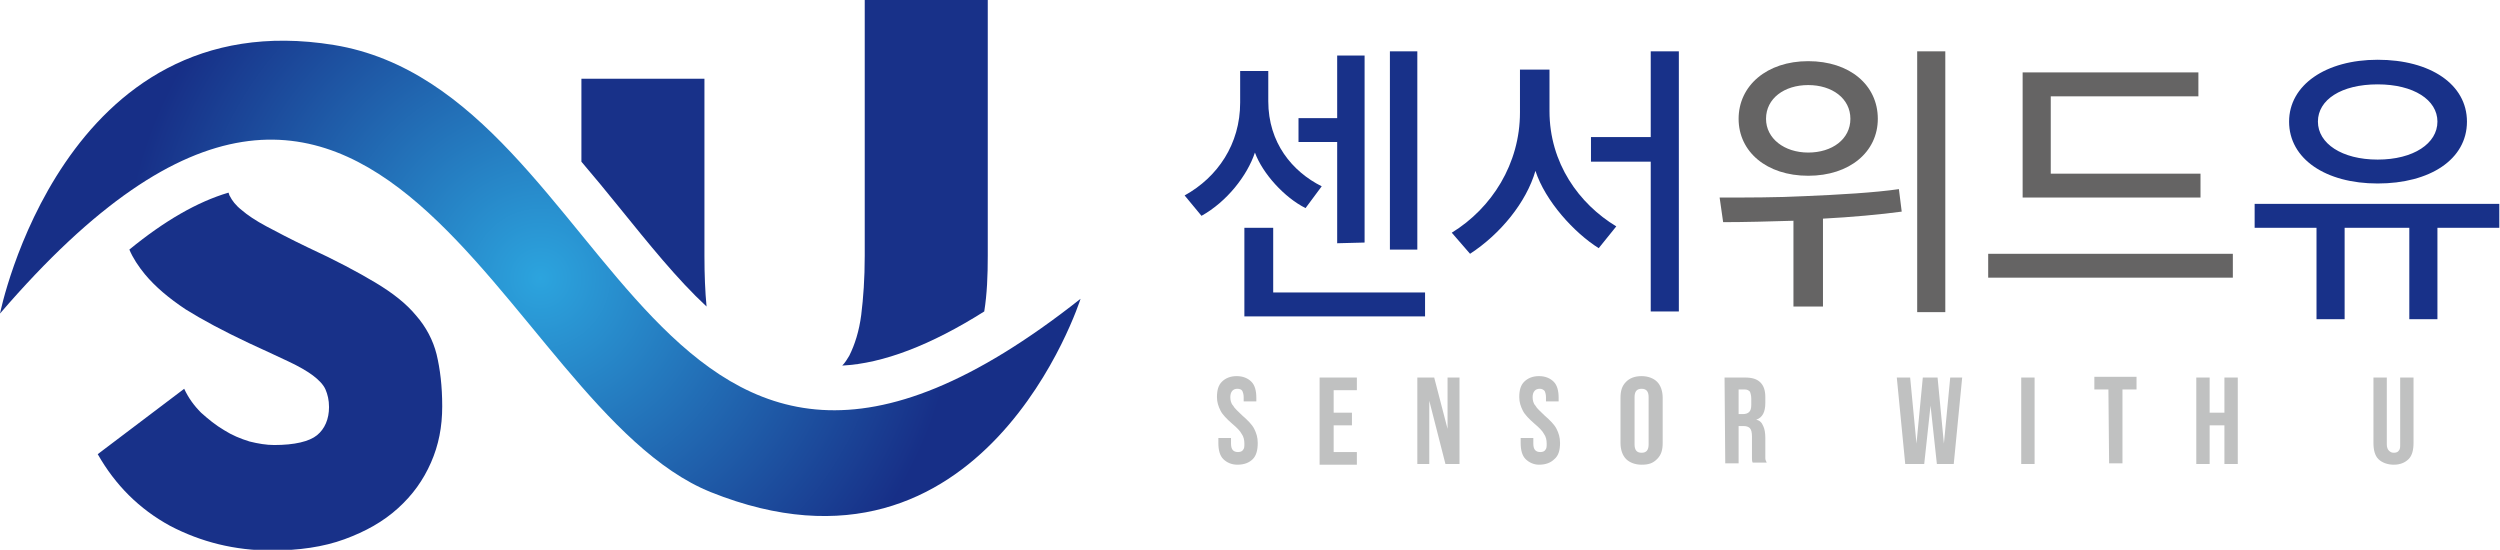
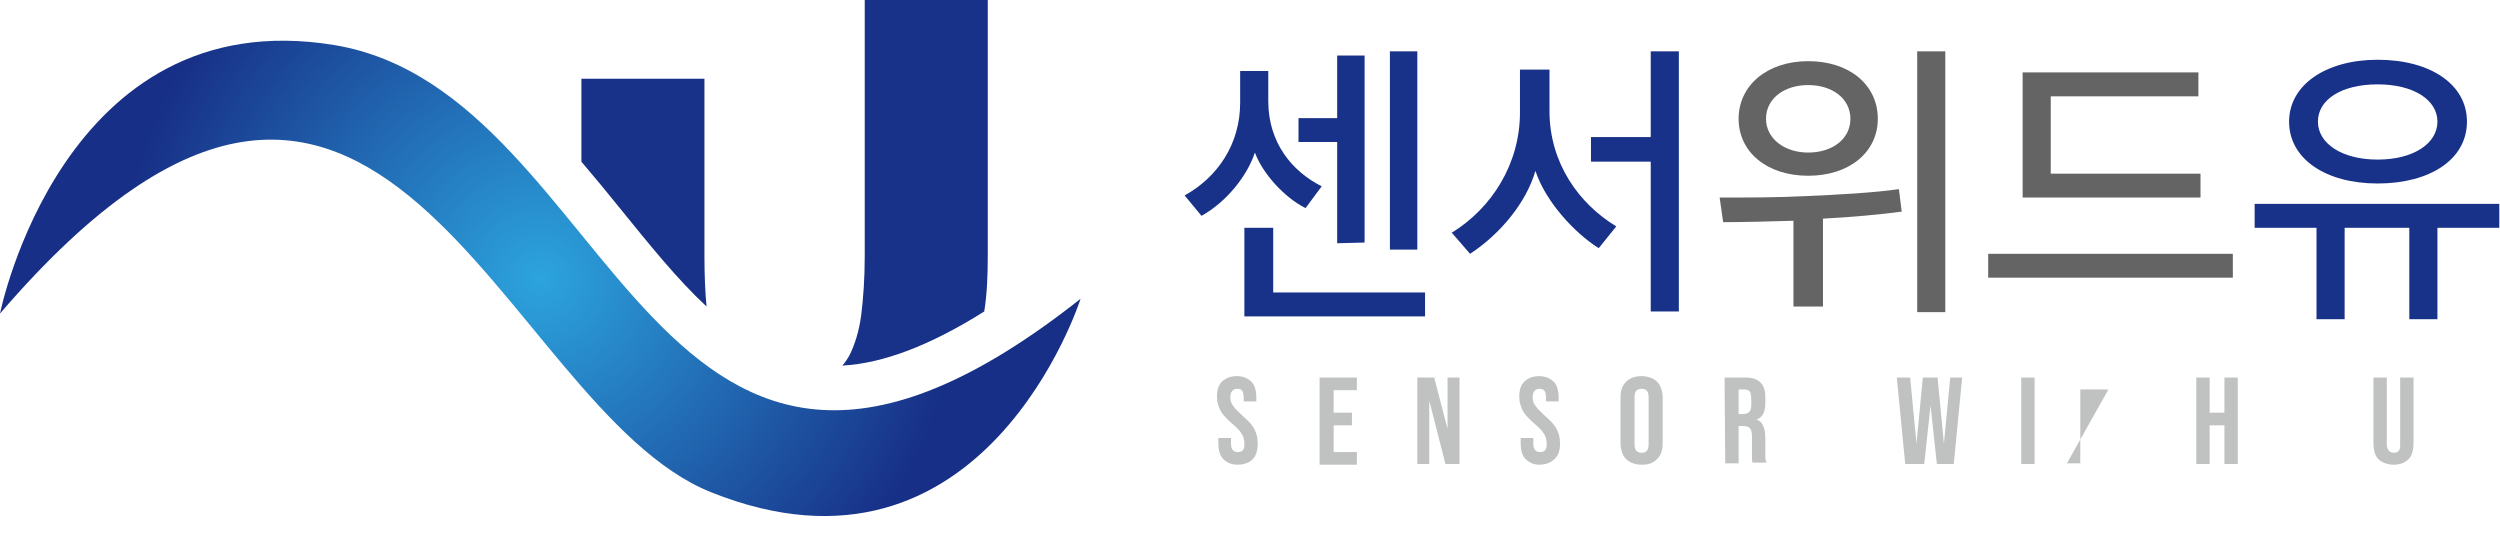
<svg xmlns="http://www.w3.org/2000/svg" version="1.1" id="레이어_1" x="0px" y="0px" viewBox="0 0 355.6 78.2" style="enable-background:new 0 0 355.6 78.2;" xml:space="preserve">
  <style type="text/css">
	.st0{fill:url(#XMLID_00000046340078865436115170000012537381974394498748_);}
	.st1{fill:#183189;}
	.st2{fill:#656464;}
	.st3{fill:#C0C1C1;}
</style>
  <g>
    <g>
      <g>
        <radialGradient id="XMLID_00000143588764285364278660000012387523241613496493_" cx="76.87" cy="40.431" r="59.377" gradientTransform="matrix(1 0 0 -1 0 80)" gradientUnits="userSpaceOnUse">
          <stop offset="0" style="stop-color:#2CA4DE" />
          <stop offset="1" style="stop-color:#172F87" />
        </radialGradient>
        <path id="XMLID_4_" style="fill:url(#XMLID_00000143588764285364278660000012387523241613496493_);" d="M101.1,70     c38.9,15.6,52.6-27.5,52.6-27.5C92.2,91.1,88.4,13.1,47.5,6.4C8.9,0.1,0,44.6,0,44.6C54.3-18.6,70.8,57.8,101.1,70z" />
-         <path class="st1" d="M20.6,39c1.5,1.8,3.4,3.4,5.8,5c2.4,1.5,5.4,3.1,9,4.8c2.2,1,4.1,1.9,5.6,2.6c1.5,0.7,2.7,1.4,3.5,2     s1.5,1.3,1.8,2s0.5,1.5,0.5,2.5c0,1.7-0.6,3.1-1.7,4c-1.1,0.9-3.2,1.4-6.1,1.4c-1.1,0-2.3-0.2-3.5-0.5c-1.3-0.4-2.5-0.9-3.6-1.6     c-1.2-0.7-2.3-1.6-3.3-2.5c-1-1-1.8-2.1-2.4-3.4l-12.3,9.3c2.5,4.4,5.9,7.8,10.3,10.2c4.4,2.3,9.2,3.5,14.4,3.5     c3.9,0,7.4-0.5,10.4-1.6c3-1.1,5.5-2.5,7.6-4.4s3.6-4,4.7-6.5c1.1-2.5,1.6-5.1,1.6-8c0-2.9-0.3-5.3-0.8-7.4     c-0.5-2-1.5-3.9-2.9-5.5c-1.4-1.7-3.3-3.2-5.8-4.7c-2.5-1.5-5.7-3.2-9.6-5c-2.5-1.2-4.4-2.2-5.9-3c-1.5-0.8-2.7-1.6-3.5-2.3     c-0.9-0.7-1.4-1.4-1.7-2c-0.1-0.1-0.1-0.3-0.2-0.5c-4.4,1.3-9.1,4-14.1,8.1C18.9,36.7,19.7,37.9,20.6,39z" />
        <path class="st1" d="M140.5,36.4V0H123v36.4c0,3.2-0.2,6-0.5,8.4c-0.3,2.3-0.9,4.2-1.7,5.8c-0.3,0.5-0.6,1-1,1.4     c5.8-0.3,12.6-2.9,20.2-7.7C140.4,41.8,140.5,39.2,140.5,36.4z" />
        <path class="st1" d="M100.5,43.6c-0.2-2.1-0.3-4.5-0.3-7.2V11.2H82.7V23c1.8,2.1,3.6,4.3,5.3,6.4C92.3,34.7,96.3,39.7,100.5,43.6     z" />
      </g>
    </g>
    <g>
      <path class="st1" d="M185.7,29.6c-3-1.5-6.1-4.9-7.2-7.9c-1.1,3.3-4,7-7.6,9l-2.4-2.9c4.7-2.6,7.9-7.3,7.9-13.2v-4.5h4v4.3    c0,5.9,3.4,10,7.6,12.1L185.7,29.6z M177,45V32.4h4.1v9.2h21.6V45C202.6,45,177,45,177,45z M190.2,34.6V20.2h-5.5v-3.4h5.5V7.9    h3.9v26.6L190.2,34.6L190.2,34.6z M197.7,7.3h3.9v28.2h-3.9V7.3z" />
      <path class="st1" d="M227.4,35.3c-3.5-2.2-7.6-6.7-9-11c-1.3,4.5-5,9-9.3,11.8l-2.6-3c5.7-3.5,9.7-9.8,9.7-17.1V9.9h4.2v5.9    c0,7.4,4.2,13.2,9.5,16.4L227.4,35.3z M234.8,44.3V23h-8.5v-3.5h8.5V7.3h4v37L234.8,44.3L234.8,44.3z" />
      <path class="st2" d="M255.1,43.7V31.4c-3.3,0.1-7,0.2-10,0.2l-0.5-3.5c3.7,0,8.3,0,12.1-0.2c4.8-0.2,10-0.5,13.4-1l0.4,3.2    c-2.9,0.4-7.3,0.8-11.2,1v12.5H255.1z M257.2,8.7c5.9,0,9.9,3.4,9.9,8.2c0,4.7-4,8.1-9.9,8.1c-5.9,0-9.9-3.4-9.9-8.1    C247.3,12.2,251.3,8.7,257.2,8.7z M257.2,21.7c3.4,0,6-1.9,6-4.8c0-2.9-2.6-4.8-6-4.8c-3.4,0-6,1.9-6,4.8    C251.2,19.7,253.8,21.7,257.2,21.7z M272.7,7.3h4v37.1h-4V7.3z" />
      <path class="st2" d="M282.8,39.5v-3.4h34.8v3.4H282.8z M287.7,28.1V10.3h25v3.4h-21v11H313v3.4L287.7,28.1L287.7,28.1z" />
      <path class="st1" d="M329.5,45.4v-13h-8.8V29h34.8v3.4h-8.8v13h-4v-13h-9.2v13H329.5z M338.2,26.1c-7.4,0-12.6-3.5-12.6-8.8    c0-5.2,5.2-8.8,12.6-8.8c7.5,0,12.7,3.5,12.7,8.8C350.9,22.7,345.6,26.1,338.2,26.1z M338.2,12c-5.2,0-8.5,2.2-8.5,5.3    c0,3.1,3.4,5.4,8.5,5.4c5.1,0,8.5-2.3,8.5-5.4C346.7,14.2,343.3,12,338.2,12z" />
    </g>
    <g>
      <path class="st3" d="M174,65.3c-0.5-0.5-0.7-1.3-0.7-2.3v-0.7h1.8v0.8c0,0.8,0.3,1.2,1,1.2c0.3,0,0.6-0.1,0.7-0.3    c0.2-0.2,0.2-0.5,0.2-0.9c0-0.5-0.1-1-0.4-1.4c-0.2-0.4-0.7-0.9-1.3-1.4c-0.8-0.7-1.4-1.3-1.7-1.9s-0.5-1.2-0.5-1.9    c0-1,0.2-1.7,0.7-2.2c0.5-0.5,1.2-0.8,2.1-0.8c0.9,0,1.6,0.3,2.1,0.8s0.7,1.3,0.7,2.3v0.5h-1.8v-0.6c0-0.4-0.1-0.7-0.2-0.9    s-0.4-0.3-0.7-0.3c-0.6,0-1,0.4-1,1.2c0,0.4,0.1,0.9,0.4,1.2c0.2,0.4,0.7,0.8,1.3,1.4c0.8,0.7,1.4,1.3,1.7,1.9    c0.3,0.6,0.5,1.2,0.5,2c0,1-0.2,1.8-0.7,2.3c-0.5,0.5-1.2,0.8-2.2,0.8C175.2,66.1,174.5,65.8,174,65.3z" />
      <path class="st3" d="M187.7,53.7h5.3v1.8h-3.3v3.2h2.6v1.8h-2.6v3.8h3.3v1.8h-5.3V53.7z" />
      <path class="st3" d="M201.6,53.7h2.4l1.9,7.3h0v-7.3h1.7v12.3h-2l-2.3-9h0v9h-1.7L201.6,53.7L201.6,53.7z" />
      <path class="st3" d="M217,65.3c-0.5-0.5-0.7-1.3-0.7-2.3v-0.7h1.8v0.8c0,0.8,0.3,1.2,1,1.2c0.3,0,0.6-0.1,0.7-0.3    c0.2-0.2,0.2-0.5,0.2-0.9c0-0.5-0.1-1-0.4-1.4c-0.2-0.4-0.7-0.9-1.3-1.4c-0.8-0.7-1.4-1.3-1.7-1.9s-0.5-1.2-0.5-1.9    c0-1,0.2-1.7,0.7-2.2c0.5-0.5,1.2-0.8,2.1-0.8c0.9,0,1.6,0.3,2.1,0.8c0.5,0.5,0.7,1.3,0.7,2.3v0.5h-1.8v-0.6    c0-0.4-0.1-0.7-0.2-0.9c-0.2-0.2-0.4-0.3-0.7-0.3c-0.6,0-1,0.4-1,1.2c0,0.4,0.1,0.9,0.4,1.2c0.2,0.4,0.7,0.8,1.3,1.4    c0.8,0.7,1.4,1.3,1.7,1.9s0.5,1.2,0.5,2c0,1-0.2,1.8-0.8,2.3c-0.5,0.5-1.2,0.8-2.2,0.8C218.2,66.1,217.5,65.8,217,65.3z" />
      <path class="st3" d="M231.3,65.3c-0.5-0.5-0.8-1.3-0.8-2.3v-6.4c0-1,0.2-1.7,0.8-2.3c0.5-0.5,1.2-0.8,2.2-0.8    c0.9,0,1.7,0.3,2.2,0.8s0.8,1.3,0.8,2.3V63c0,1-0.2,1.7-0.8,2.3s-1.2,0.8-2.2,0.8C232.6,66.1,231.8,65.8,231.3,65.3z M234.5,63.2    v-6.7c0-0.8-0.3-1.2-1-1.2c-0.7,0-1,0.4-1,1.2v6.7c0,0.8,0.3,1.2,1,1.2S234.5,64,234.5,63.2z" />
      <path class="st3" d="M245.3,53.7h2.9c1,0,1.7,0.2,2.2,0.7c0.5,0.5,0.7,1.2,0.7,2.1v0.8c0,1.3-0.4,2.1-1.3,2.4v0    c0.5,0.1,0.8,0.4,1,0.9c0.2,0.4,0.3,1,0.3,1.7v2.1c0,0.3,0,0.6,0,0.8s0.1,0.4,0.2,0.6h-2c-0.1-0.2-0.1-0.4-0.1-0.6    c0-0.2,0-0.5,0-0.9v-2.2c0-0.6-0.1-1-0.3-1.2c-0.2-0.2-0.5-0.3-0.9-0.3h-0.7v5.3h-1.9L245.3,53.7L245.3,53.7z M247.9,58.9    c0.4,0,0.7-0.1,0.9-0.3c0.2-0.2,0.3-0.5,0.3-1v-0.9c0-0.4-0.1-0.8-0.2-1c-0.2-0.2-0.4-0.3-0.7-0.3h-0.9v3.5    C247.2,58.9,247.9,58.9,247.9,58.9z" />
      <path class="st3" d="M269.8,53.7h1.9l0.9,9.4h0l0.9-9.4h2.1l0.9,9.4h0l0.9-9.4h1.7l-1.2,12.3h-2.4l-0.9-8.3h0l-0.9,8.3H271    L269.8,53.7z" />
      <path class="st3" d="M287.5,53.7h1.9v12.3h-1.9V53.7z" />
-       <path class="st3" d="M299.9,55.4h-2v-1.8h6v1.8h-2v10.5h-1.9L299.9,55.4L299.9,55.4z" />
+       <path class="st3" d="M299.9,55.4h-2v-1.8v1.8h-2v10.5h-1.9L299.9,55.4L299.9,55.4z" />
      <path class="st3" d="M312.4,53.7h1.9v5h2.1v-5h1.9v12.3h-1.9v-5.5h-2.1v5.5h-1.9V53.7z" />
      <path class="st3" d="M338.3,65.3c-0.5-0.5-0.7-1.3-0.7-2.3v-9.3h1.9v9.5c0,0.4,0.1,0.7,0.3,0.9s0.4,0.3,0.7,0.3    c0.3,0,0.6-0.1,0.7-0.3c0.2-0.2,0.2-0.5,0.2-0.9v-9.5h1.9V63c0,1-0.2,1.8-0.7,2.3c-0.5,0.5-1.2,0.8-2.1,0.8S338.8,65.8,338.3,65.3    z" />
    </g>
  </g>
</svg>